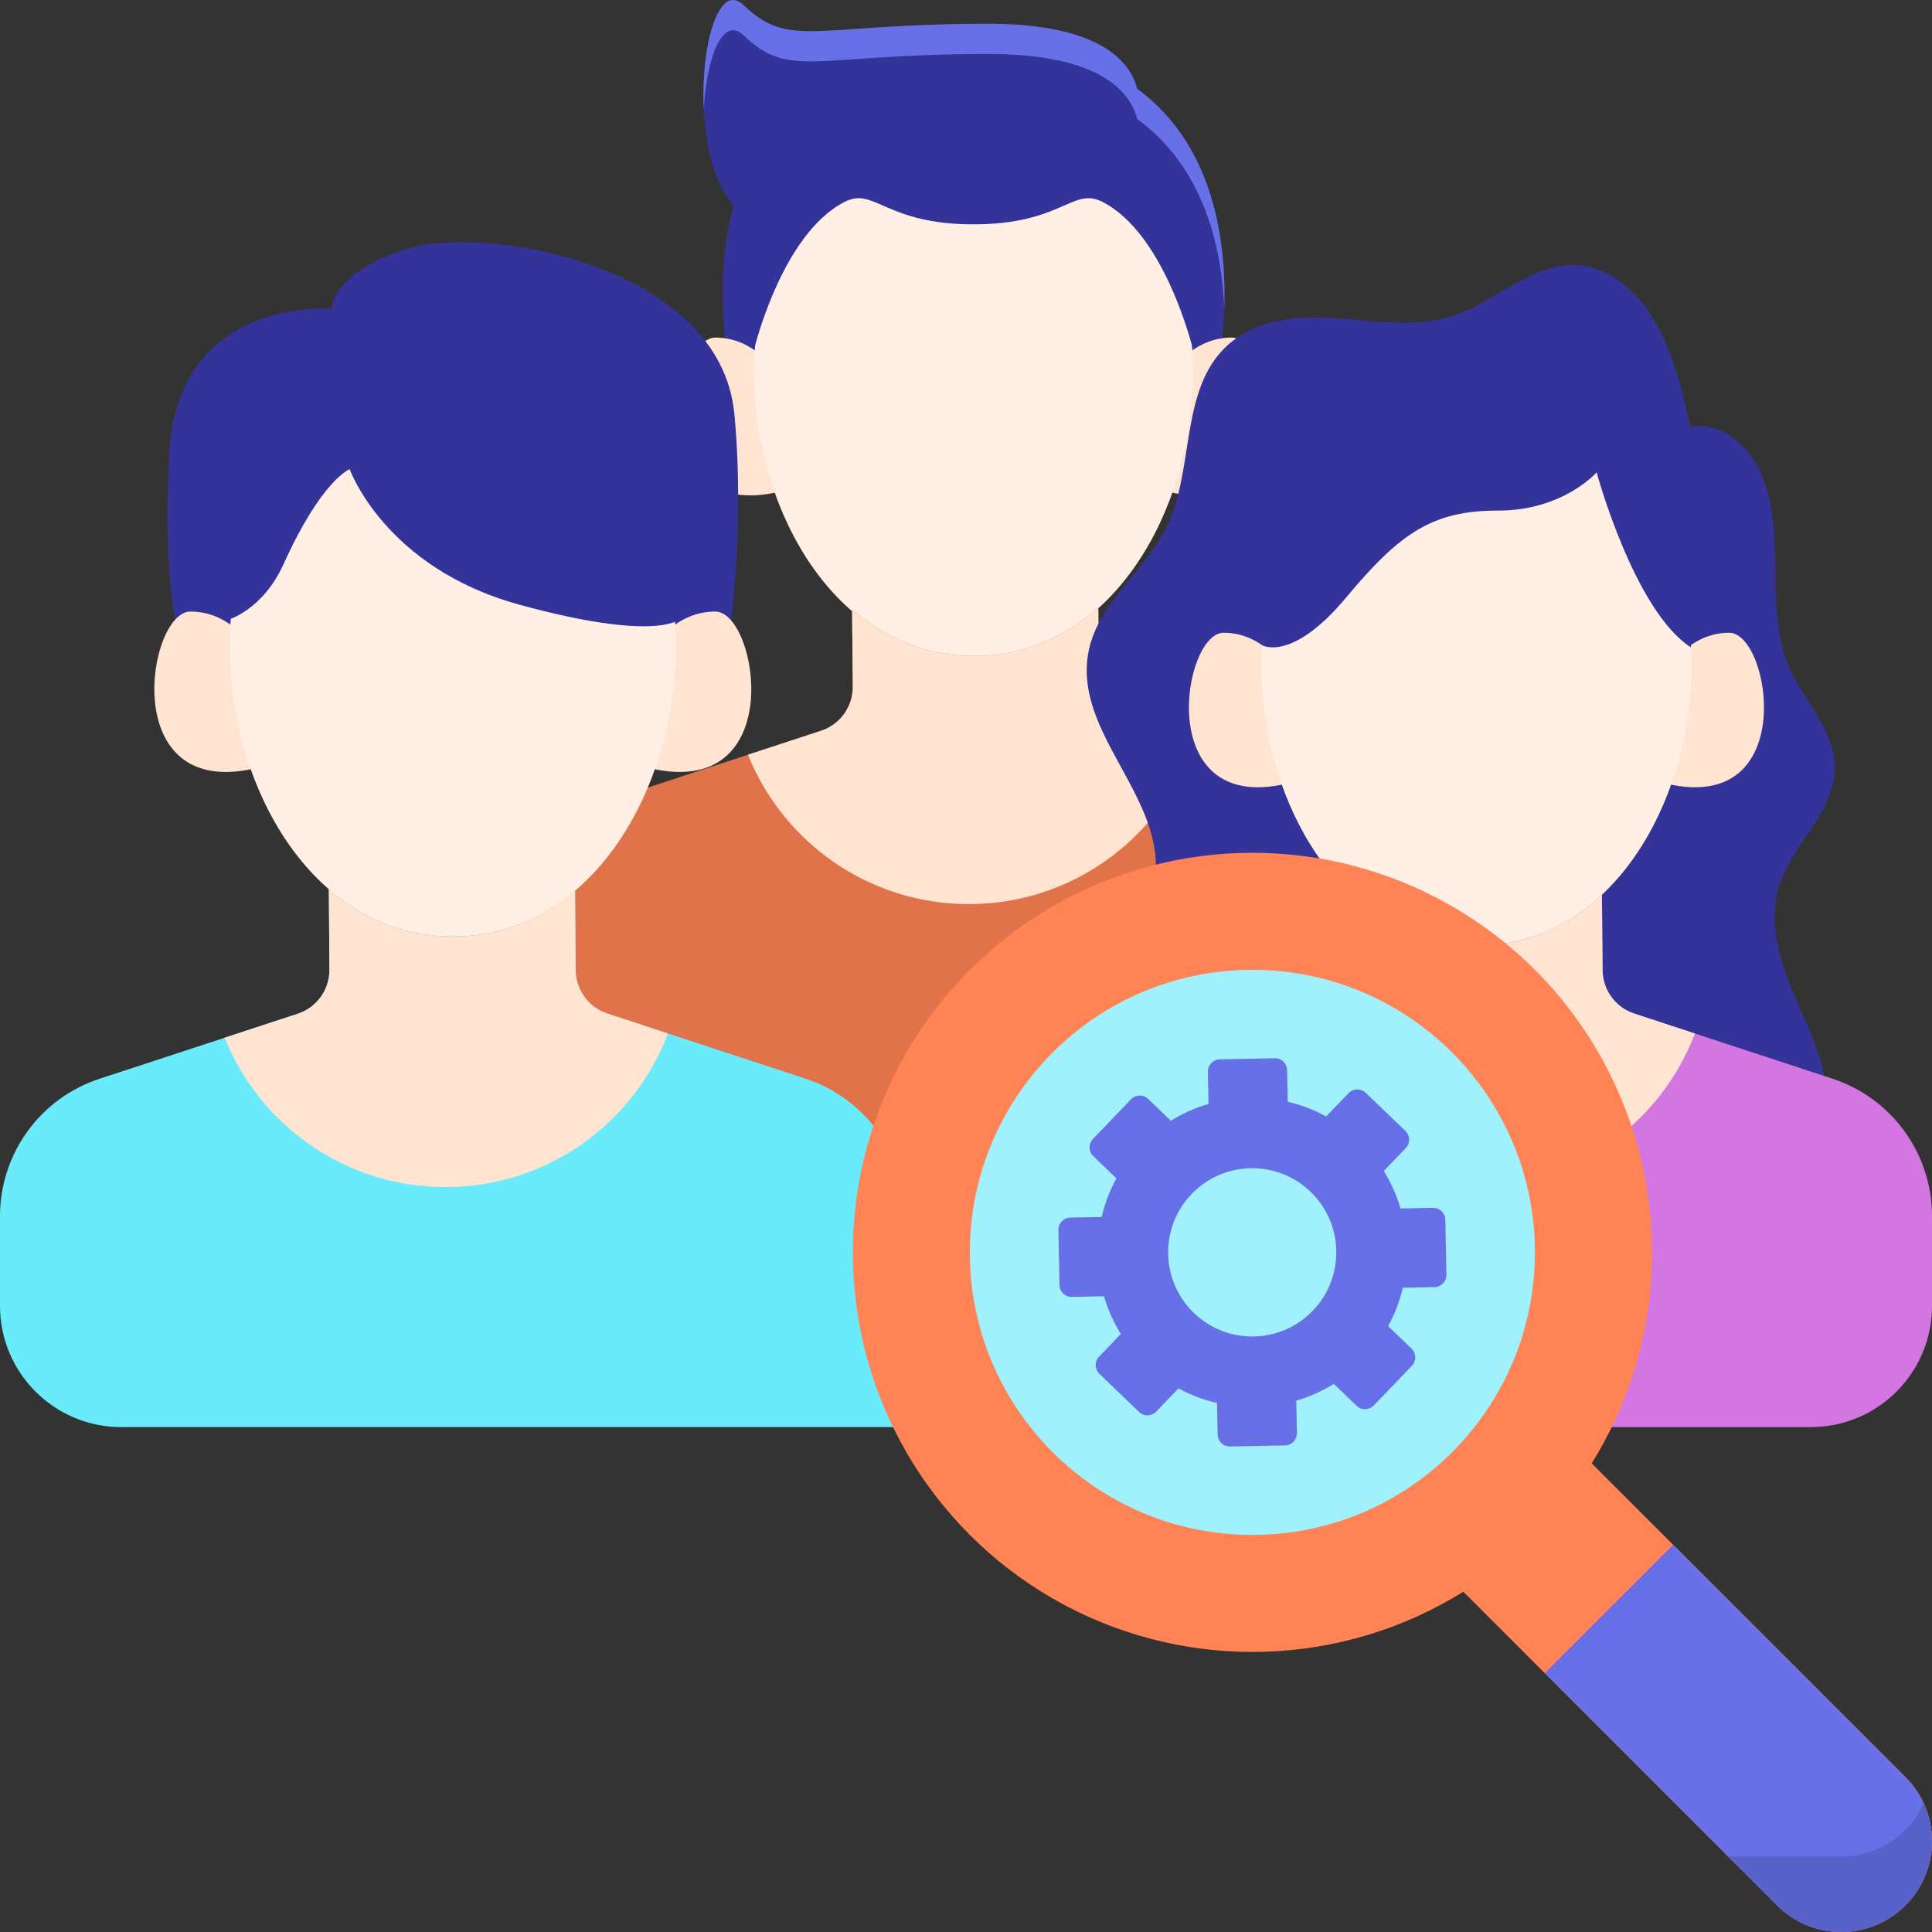
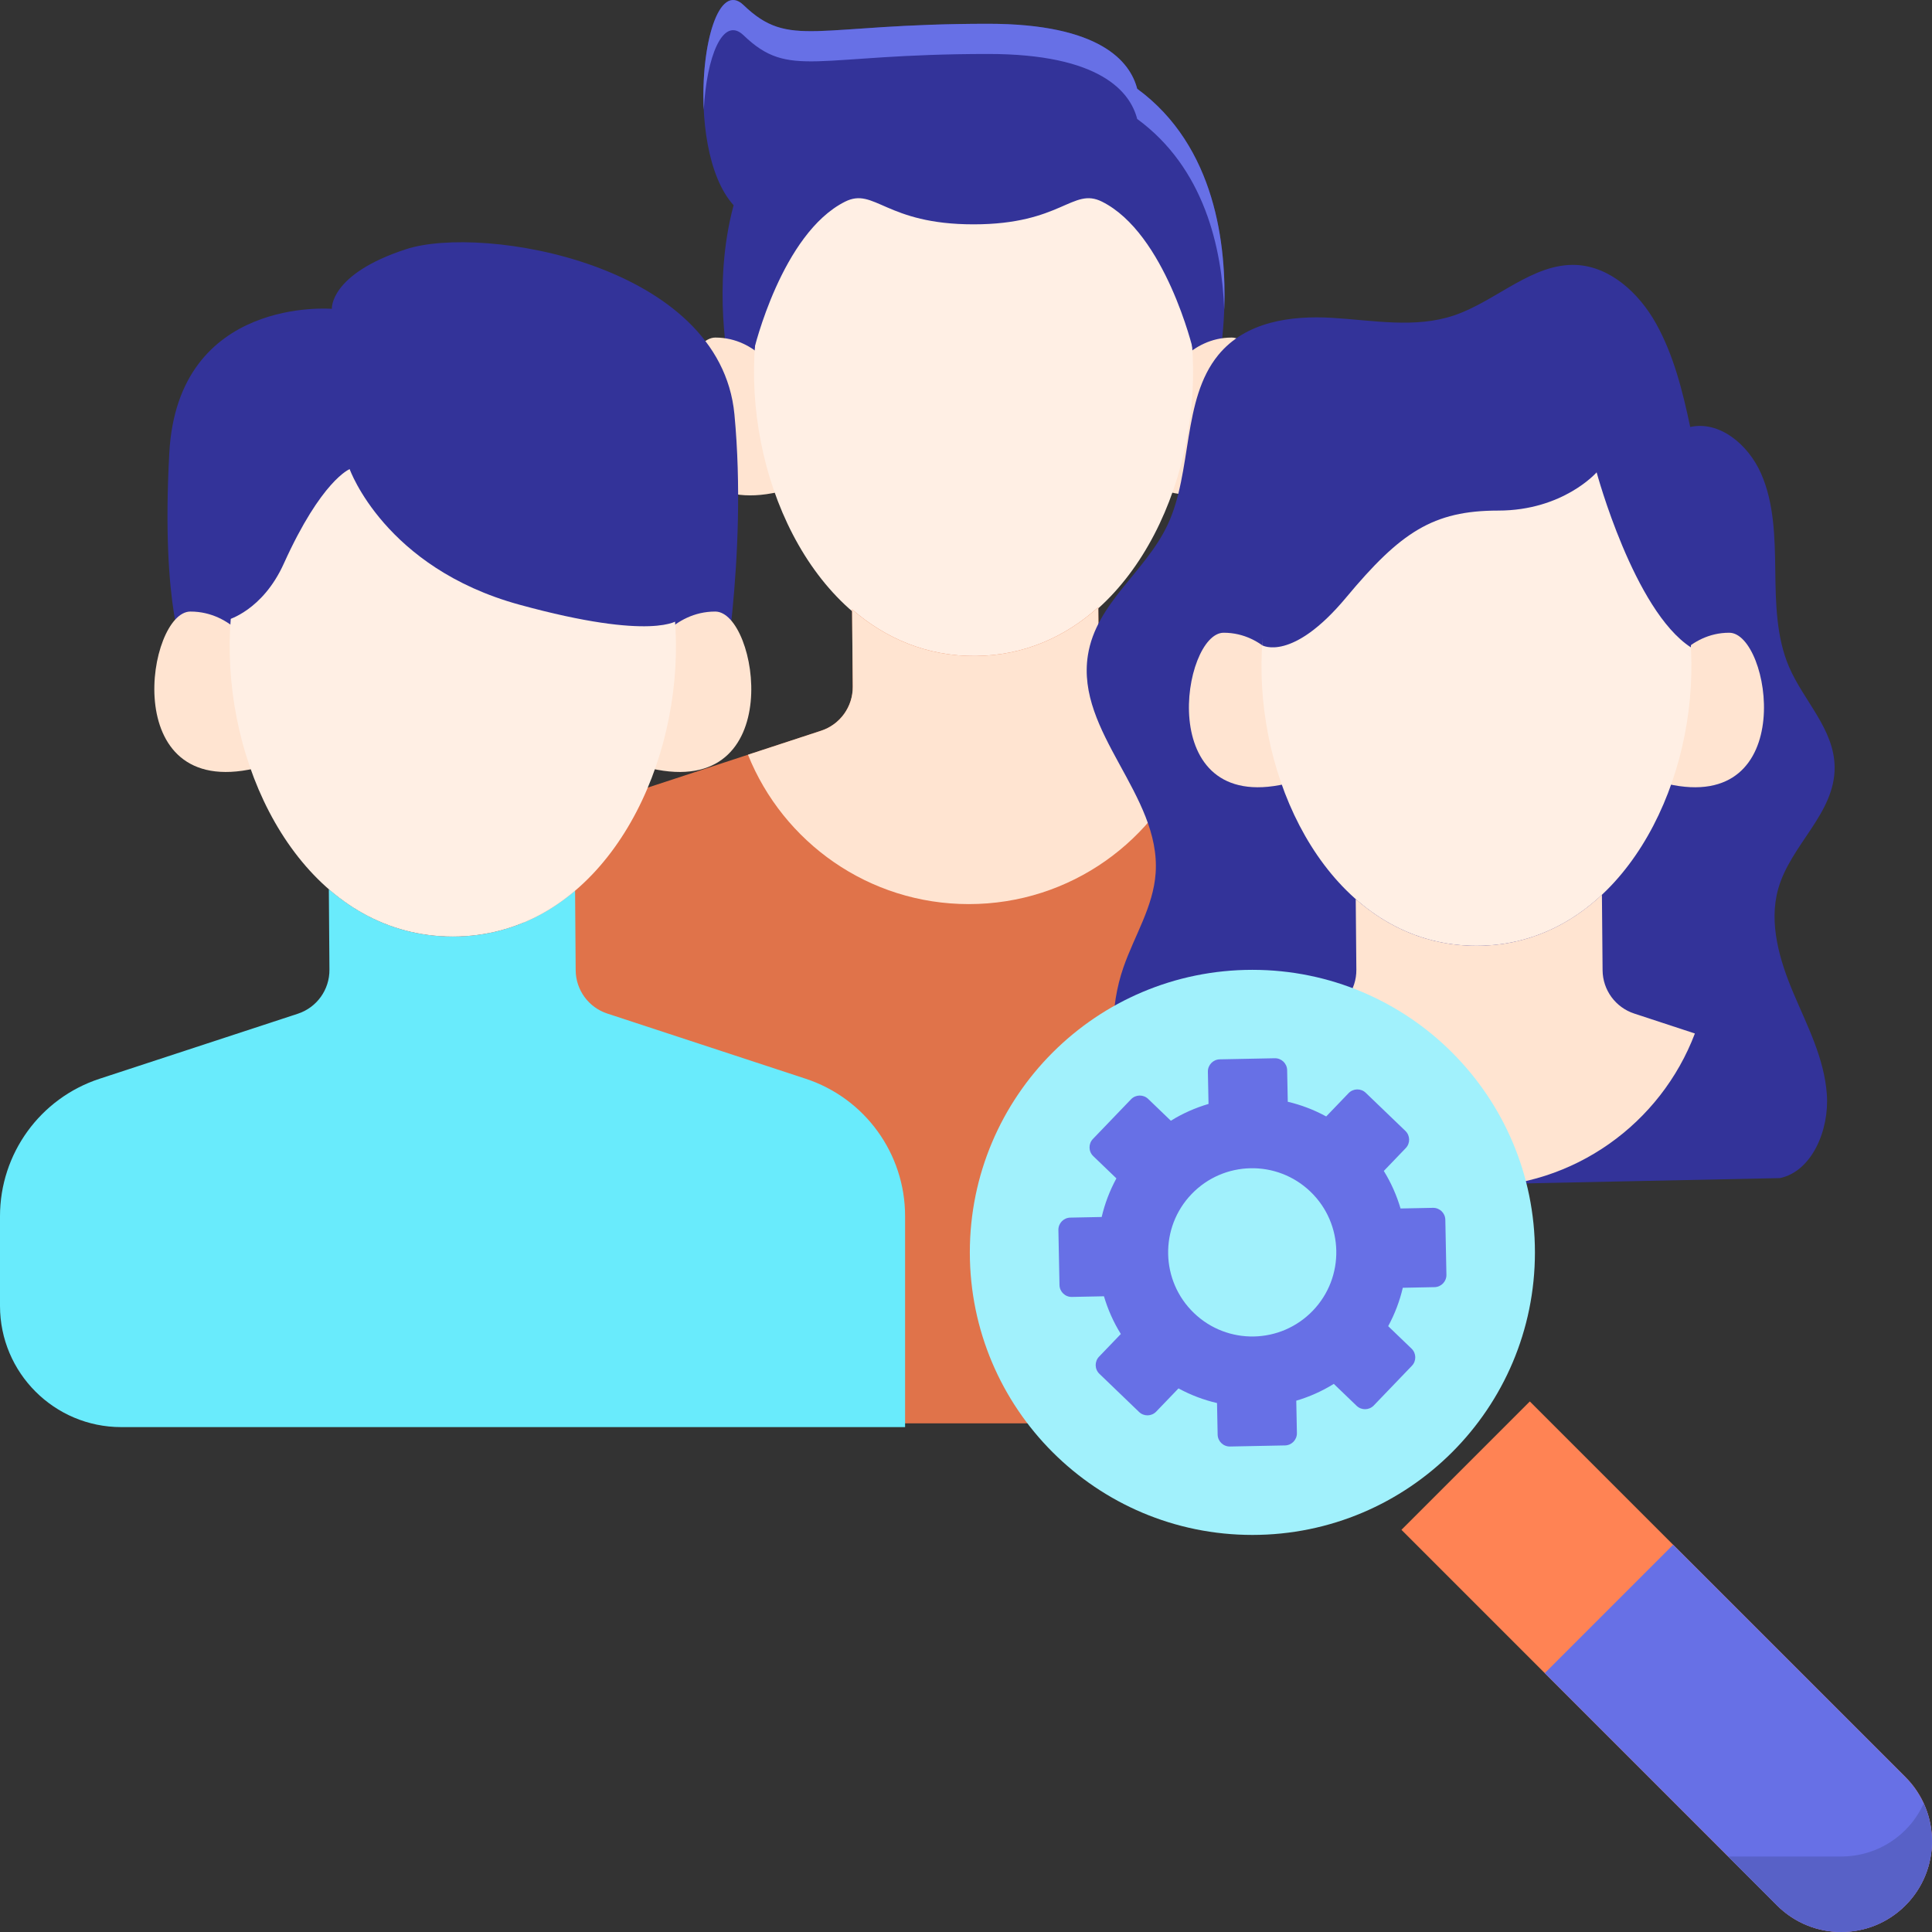
<svg xmlns="http://www.w3.org/2000/svg" version="1.1" id="Layer_1" x="0px" y="0px" viewBox="0 0 256 256" style="enable-background:new 0 0 256 256;" xml:space="preserve">
  <rect x="0" y="0" width="256" height="256" fill="#333333" stroke="none" />
  <style type="text/css">
	.st0{fill:#FF8354;}
	.st1{fill:#E0734A;}
	.st2{fill:#69EBFC;}
	.st3{fill:#5ED4E3;}
	.st4{fill:#FFAC8C;}
	.st5{fill:#A1F1FC;}
	.st6{fill:#6770E6;}
	.st7{fill:#B665C2;}
	.st8{fill:#D476E2;}
	.st9{fill:#EDD4C2;}
	.st10{fill:#FFEFE4;}
	.st11{fill:#FFF7F2;}
	.st12{fill:#5861C7;}
	.st13{fill:#8F95E6;}
	.st14{fill:#C7FCFE;}
	.st15{fill:#707AFA;}
	.st16{fill:#4E56B0;}
	.st17{fill:#EA82FA;}
	.st18{fill:#B5BAFF;}
	.st19{fill:#FFE4D1;}
	.st20{fill:#333399;}
	.st21{fill:#5FD4E3;}
	.st22{fill:#B85E3D;}
	.st23{fill:#53BAC7;}
	.st24{fill:#FFFFFF;}
	.st25{fill:none;}
	.st26{fill:#57C3D1;}
	.st27{fill:#382F8B;}
	.st28{fill:#9E58A8;}
	.st29{fill:#C96743;}
	.st30{fill:#C46541;}
	.st31{fill:#59C9D6;}
	.st32{fill:#5058B5;}
	.st33{fill:#454C9C;}
	.st34{fill:#9FA5FF;}
	.st35{fill:#6E76E6;}
	.st36{fill:#535CBD;}
	.st37{fill:#D16B45;}
	.st38{fill:#58C3D1;}
	.st39{fill:#56C1CF;}
	.st40{fill:#5159B8;}
	.st41{fill:#59C6D4;}
	.st42{fill:#FFF3EB;}
	.st43{fill:#FFDCCF;}
	.st44{fill:#4C53AB;}
	.st45{fill:#59C5D4;}
	.st46{fill:#EFA5FA;}
	.st47{fill:#F5B0FF;}
	.st48{fill:#4D55AD;}
</style>
  <g>
    <path id="XMLID_162_" class="st20" d="M150.682,11.761c-0.921-3.562-4.852-8.61-19.748-8.61c-23.013,0-26.289,3.408-32.414-2.478   c-5.167-4.966-8.202,18.933-1.312,26.523c-2.908,10.749-0.582,21.516-0.582,21.516H129h32.374   C161.374,48.711,166.808,23.561,150.682,11.761z" />
    <path class="st6" d="M98.521,4.673c6.124,5.885,9.401,2.478,32.414,2.478c14.896,0,18.827,5.049,19.748,8.611   c8.903,6.514,11.23,17.093,11.532,25.267c0.311-8.382-1.086-21.622-11.532-29.267c-0.921-3.562-4.852-8.611-19.748-8.611   c-23.013,0-26.29,3.408-32.414-2.478c-3.278-3.15-5.693,5.315-5.266,13.864C93.611,7.603,95.76,2.021,98.521,4.673z" />
    <path id="XMLID_161_" class="st19" d="M103.165,49.842c0,0-2.791-5.113-8.374-5.113c-5.583,0-9.537,24.544,8.374,20.453V49.842z" />
    <path id="XMLID_160_" class="st19" d="M154.835,49.842c0,0,2.791-5.113,8.374-5.113s9.537,24.544-8.374,20.453V49.842z" />
    <path id="XMLID_159_" class="st10" d="M129,16.953c-42.77,0-34.592,70.146,0,70.146C163.593,87.099,171.77,16.953,129,16.953z" />
    <path id="XMLID_158_" class="st20" d="M129,13.134c0,0-29.092-4.104-29.092,33.223c0,0,3.663-15.428,12.066-19.635   c3.914-1.96,5.347,3.005,17.025,3.005c11.678,0,13.111-4.965,17.025-3.005c8.404,4.207,12.066,19.635,12.066,19.635   C158.092,9.03,129,13.134,129,13.134z" />
    <path class="st1" d="M145.624,91.071l-0.094-10.614c-4.394,3.955-9.862,6.407-16.257,6.463c-6.395,0.056-11.905-2.298-16.368-6.175   l0.09,10.241c0.023,2.651-1.671,5.012-4.19,5.838l-26.273,8.617c-7.869,2.581-13.189,9.925-13.189,18.206v64.951h119.929v-64.959   c0-8.277-5.315-15.619-13.179-18.203L149.811,96.8C147.331,95.985,145.647,93.681,145.624,91.071z" />
    <path class="st19" d="M128.371,119.798c13.477,0,24.972-8.459,29.482-20.355l-8.042-2.643c-2.48-0.815-4.164-3.119-4.187-5.729   l-0.094-10.614c-4.394,3.955-9.862,6.407-16.257,6.463c-6.395,0.056-11.905-2.298-16.368-6.175l0.09,10.241   c0.023,2.651-1.671,5.012-4.19,5.838l-9.696,3.18C103.766,111.603,115.108,119.798,128.371,119.798z" />
    <path class="st2" d="M106.75,142.936L80.467,134.3c-2.48-0.815-4.164-3.119-4.187-5.729l-0.079-10.558   c-4.439,3.776-9.884,6.086-16.201,6.086c-6.424,0-11.948-2.387-16.427-6.278l0.079,10.666c0.023,2.651-1.671,5.012-4.19,5.838   l-26.273,8.617C5.32,145.522,0,152.866,0,161.147v11.885c0,8.873,7.193,16.067,16.067,16.067h103.862V161.14   C119.929,152.862,114.613,145.52,106.75,142.936z" />
    <path class="st20" d="M235.844,156.105c4.224-0.883,6.563-6.34,6.222-11.108c-0.341-4.767-2.586-9.057-4.418-13.383   c-1.832-4.326-3.308-9.26-2.029-13.825c1.643-5.864,7.533-9.993,7.479-16.135c-0.044-5.034-4.093-8.752-6.043-13.294   c-1.688-3.932-1.766-8.448-1.822-12.805s-0.154-8.877-1.875-12.791s-5.556-7.039-9.396-6.186   c-1.002-4.757-2.197-9.515-4.507-13.671s-6.157-7.568-10.543-7.795c-5.823-0.3-10.659,4.797-16.237,6.681   c-5.189,1.752-10.751,0.641-16.166,0.322c-5.415-0.318-11.438,0.47-15.087,4.934c-4.834,5.915-3.383,15.431-6.718,22.513   c-2.936,6.233-9.46,10.33-10.552,17.261c-1.614,10.245,9.685,18.493,8.977,28.864c-0.305,4.461-2.812,8.303-4.262,12.476   c-3.659,10.53,0.332,23.666,8.984,29.564L235.844,156.105z" />
-     <path class="st8" d="M242.821,142.936l-26.283-8.636c-2.479-0.815-4.164-3.119-4.187-5.729l-0.088-10.018   c-4.451,4.174-10.048,6.772-16.625,6.772c-6.271,0-11.651-2.358-15.997-6.194l0.083,9.356c0.023,2.651-1.671,5.012-4.19,5.838   l-26.273,8.617c-7.869,2.581-13.189,9.925-13.189,18.206v27.951h103.862c8.873,0,16.067-7.193,16.067-16.067V161.14   C256,152.862,250.685,145.52,242.821,142.936z" />
    <path id="XMLID_157_" class="st20" d="M97.316,54.907C95.432,34.97,63.978,29.702,53.8,33.021s-9.826,7.902-9.826,7.902l0,0   c0,0-20.407-1.727-21.541,19.094c-1.134,20.821,2.116,27.117,2.116,27.117l0,0c0.107,1.351,0.236,2.714,0.388,4.086h34.877h34.877   c0.033-0.298,0.063-0.596,0.094-0.893l0.646,2.471C95.432,92.797,99.105,73.852,97.316,54.907z" />
    <path id="XMLID_156_" class="st19" d="M33.741,86.231c0,0-2.837-5.197-8.511-5.197s-9.693,24.946,8.511,20.789V86.231z" />
    <path id="XMLID_155_" class="st19" d="M86.259,86.231c0,0,2.837-5.197,8.511-5.197c5.674,0,9.693,24.946-8.511,20.789V86.231z" />
    <path id="XMLID_154_" class="st10" d="M60,52.803c-43.472,0-35.16,71.296,0,71.296C95.16,124.099,103.472,52.803,60,52.803z" />
-     <path class="st19" d="M76.28,128.571l-0.079-10.558c-4.439,3.776-9.884,6.086-16.201,6.086c-6.424,0-11.948-2.387-16.427-6.278   l0.079,10.666c0.023,2.651-1.671,5.012-4.19,5.838l-9.696,3.18c4.656,11.599,15.998,19.793,29.261,19.793   c13.477,0,24.972-8.459,29.482-20.355l-8.042-2.643C77.987,133.485,76.303,131.181,76.28,128.571z" />
    <path id="XMLID_153_" class="st20" d="M30.14,82.148c0,0,4.639-1.211,7.465-7.465c5.005-11.078,8.727-12.52,8.727-12.52   s4.634,13.064,22.488,17.96s21.04,2.025,21.04,2.025l4.135-17.39L70.528,45.876l-29.243,3.573L25.969,67.604L30.14,82.148z" />
    <path id="XMLID_152_" class="st19" d="M170.342,88.847c0,0-2.733-5.006-8.199-5.006s-9.338,24.031,8.199,20.026V88.847z" />
    <path id="XMLID_151_" class="st19" d="M220.933,88.847c0,0,2.733-5.006,8.199-5.006s9.338,24.031-8.199,20.026V88.847z" />
    <path id="XMLID_150_" class="st10" d="M195.637,56.645c-41.877,0-33.87,68.68,0,68.68   C229.507,125.325,237.514,56.645,195.637,56.645z" />
    <path class="st19" d="M216.538,134.3c-2.479-0.815-4.164-3.119-4.187-5.729l-0.088-10.018c-4.451,4.174-10.048,6.772-16.625,6.772   c-6.271,0-11.651-2.358-15.997-6.194l0.083,9.356c0.023,2.651-1.671,5.012-4.19,5.838l-9.696,3.18   c4.655,11.599,15.998,19.793,29.261,19.793c13.477,0,24.972-8.459,29.482-20.355L216.538,134.3z" />
    <path class="st20" d="M167.247,85.504c0,0,3.941,2.286,11.132-6.343s11.506-11.506,20.135-11.506s13.048-5.067,13.048-5.067   s4.941,18.301,12.486,23.19l0.354-13.808l-11.506-17.258h-35.955L166.873,71.97L167.247,85.504z" />
    <path class="st0" d="M252.477,252.477L252.477,252.477c-4.697,4.697-12.313,4.697-17.01,0L185.7,202.71l17.01-17.01l49.768,49.768   C257.174,240.164,257.174,247.78,252.477,252.477z" />
-     <circle class="st0" cx="165.947" cy="165.947" r="52.947" />
    <circle class="st5" cx="165.947" cy="165.947" r="37.439" />
    <path class="st6" d="M153.201,187.047l2.955-3.077c1.626,0.883,3.343,1.531,5.105,1.941l0.083,4.183   c0.018,0.888,0.751,1.593,1.639,1.576l7.288-0.145c0.887-0.018,1.592-0.752,1.575-1.64l-0.085-4.286   c1.729-0.512,3.404-1.252,4.974-2.228l3.024,2.907c0.64,0.615,1.657,0.595,2.272-0.045l5.051-5.259   c0.615-0.64,0.595-1.658-0.045-2.274l-3.096-2.977c0.88-1.621,1.526-3.332,1.936-5.087l4.205-0.084   c0.888-0.018,1.593-0.752,1.575-1.64l-0.145-7.292c-0.018-0.888-0.751-1.593-1.639-1.576l-4.295,0.086   c-0.509-1.729-1.245-3.404-2.217-4.974l2.907-3.027c0.615-0.64,0.595-1.658-0.045-2.274l-5.256-5.054   c-0.64-0.615-1.657-0.595-2.272,0.045l-2.967,3.089c-1.622-0.885-3.336-1.534-5.093-1.947l-0.083-4.189   c-0.018-0.888-0.751-1.593-1.639-1.576l-7.288,0.145c-0.887,0.018-1.592,0.752-1.575,1.64l0.085,4.269   c-1.736,0.51-3.418,1.249-4.993,2.226l-3.003-2.888c-0.64-0.615-1.657-0.595-2.272,0.045l-5.051,5.259   c-0.615,0.64-0.595,1.658,0.045,2.274l3.067,2.948c-0.887,1.629-1.538,3.351-1.95,5.117l-4.161,0.083   c-0.887,0.018-1.592,0.752-1.575,1.64l0.145,7.292c0.018,0.888,0.751,1.593,1.639,1.576l4.254-0.085   c0.512,1.738,1.255,3.421,2.235,4.998l-2.884,3.003c-0.615,0.64-0.595,1.658,0.045,2.274l5.256,5.054   C151.568,187.708,152.586,187.688,153.201,187.047z M157.892,158.22c4.264-4.439,11.317-4.58,15.754-0.314   c4.437,4.266,4.578,11.323,0.314,15.763c-4.264,4.439-11.317,4.58-15.754,0.314C153.769,169.717,153.628,162.66,157.892,158.22z" />
    <path class="st6" d="M204.69,221.7l30.777,30.777c4.697,4.697,12.313,4.697,17.01,0l0,0c4.697-4.697,4.697-12.313,0-17.01   L221.7,204.69L204.69,221.7z" />
    <path class="st12" d="M254.899,238.972c-0.58,1.268-1.378,2.461-2.422,3.505c-2.341,2.341-5.408,3.514-8.477,3.521V246h-15.01   l6.477,6.477c4.697,4.697,12.313,4.697,17.01,0C256.13,248.824,256.929,243.41,254.899,238.972z" />
  </g>
</svg>